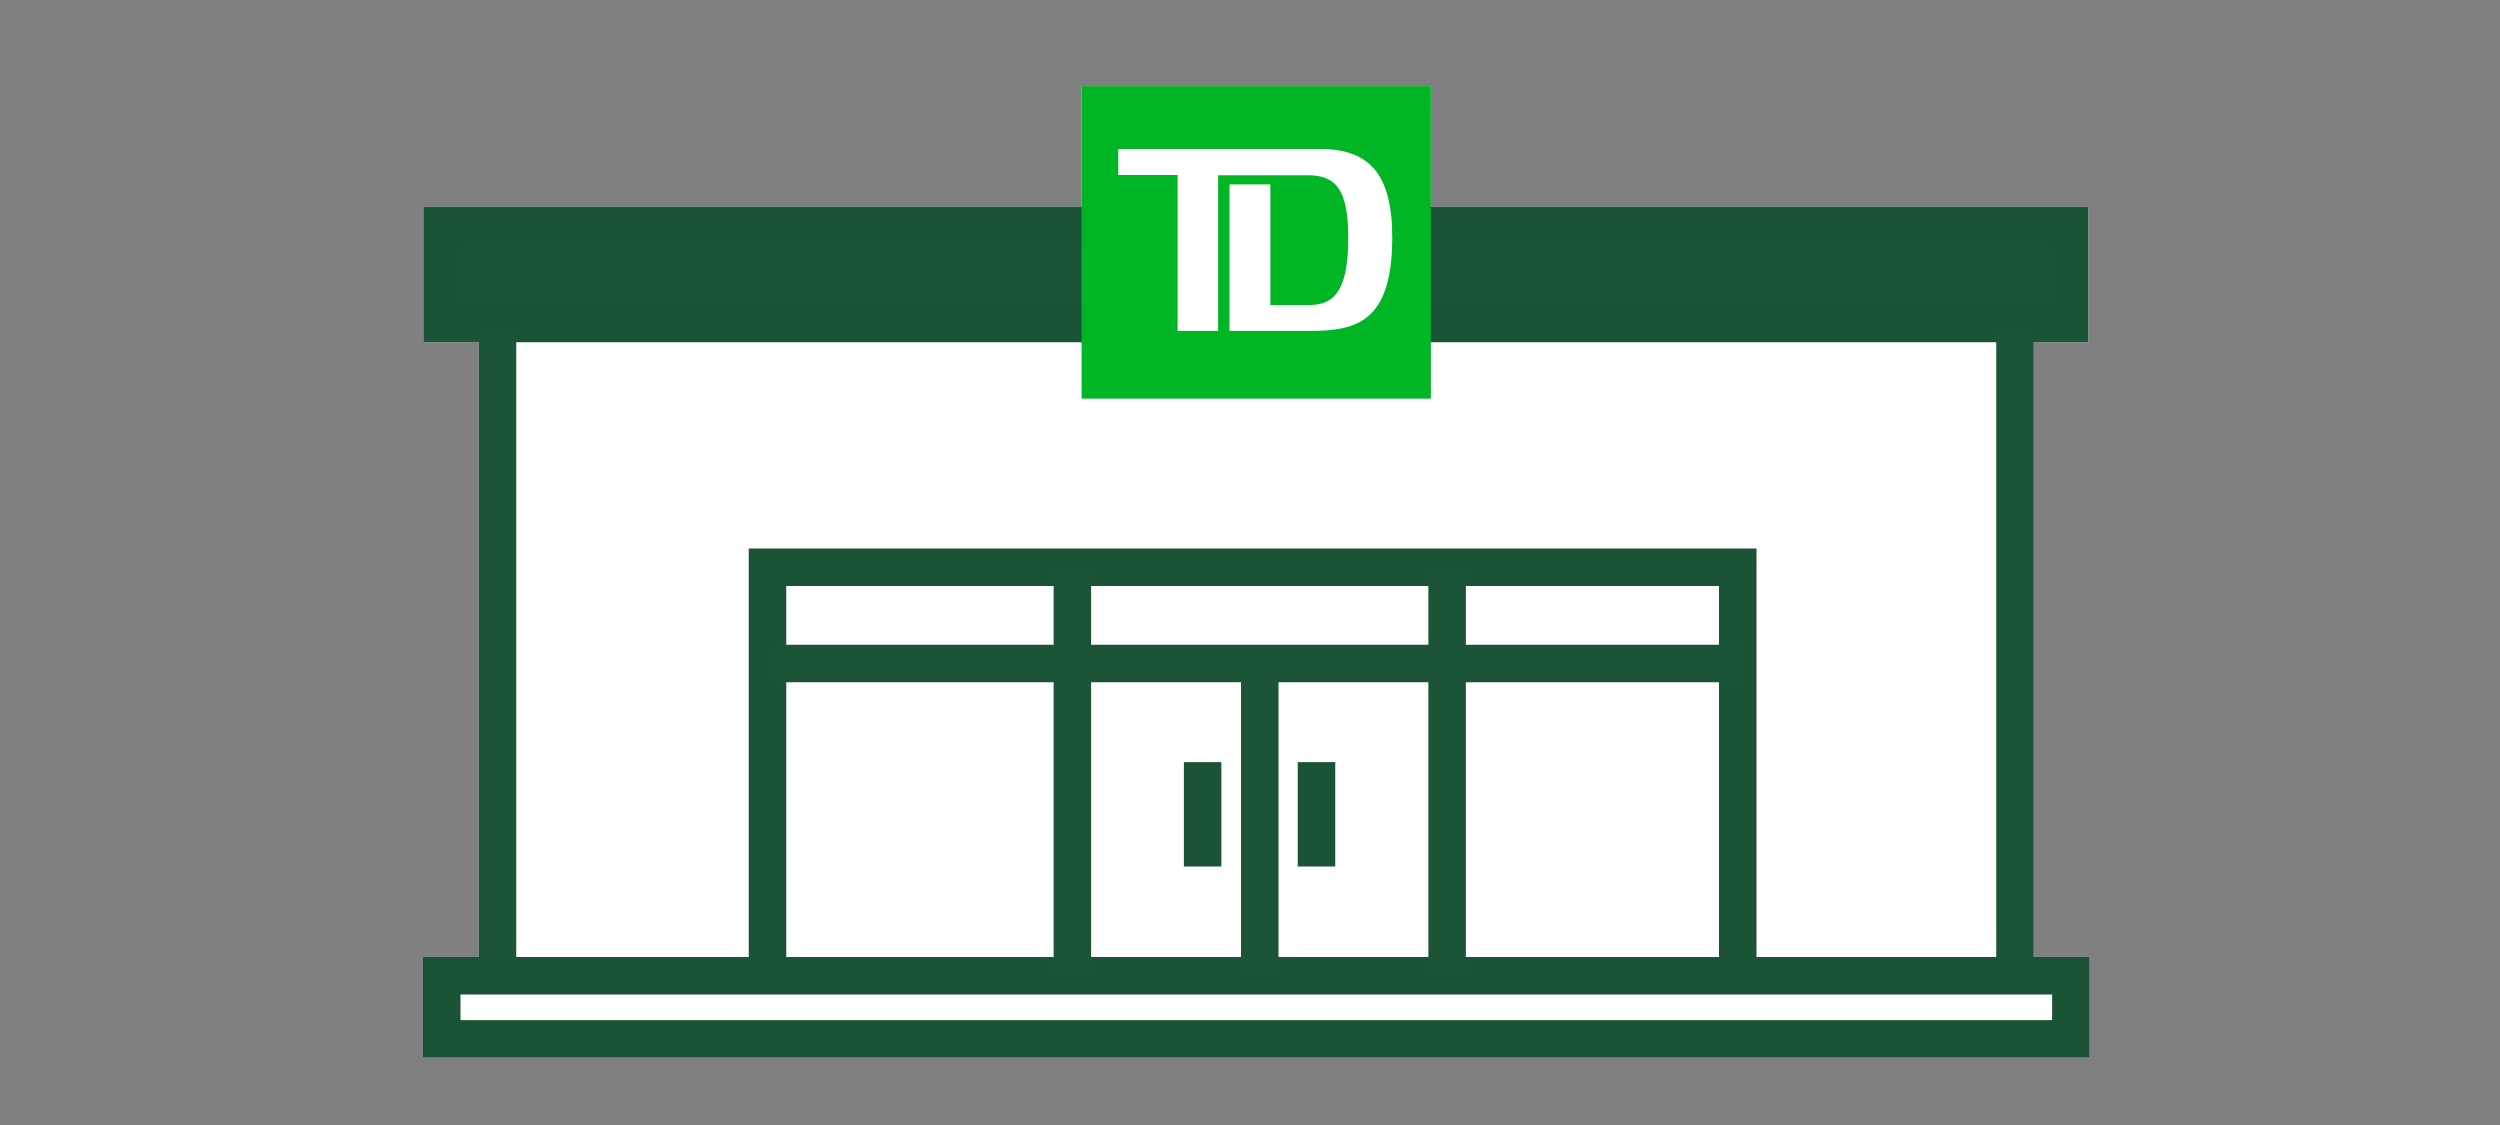
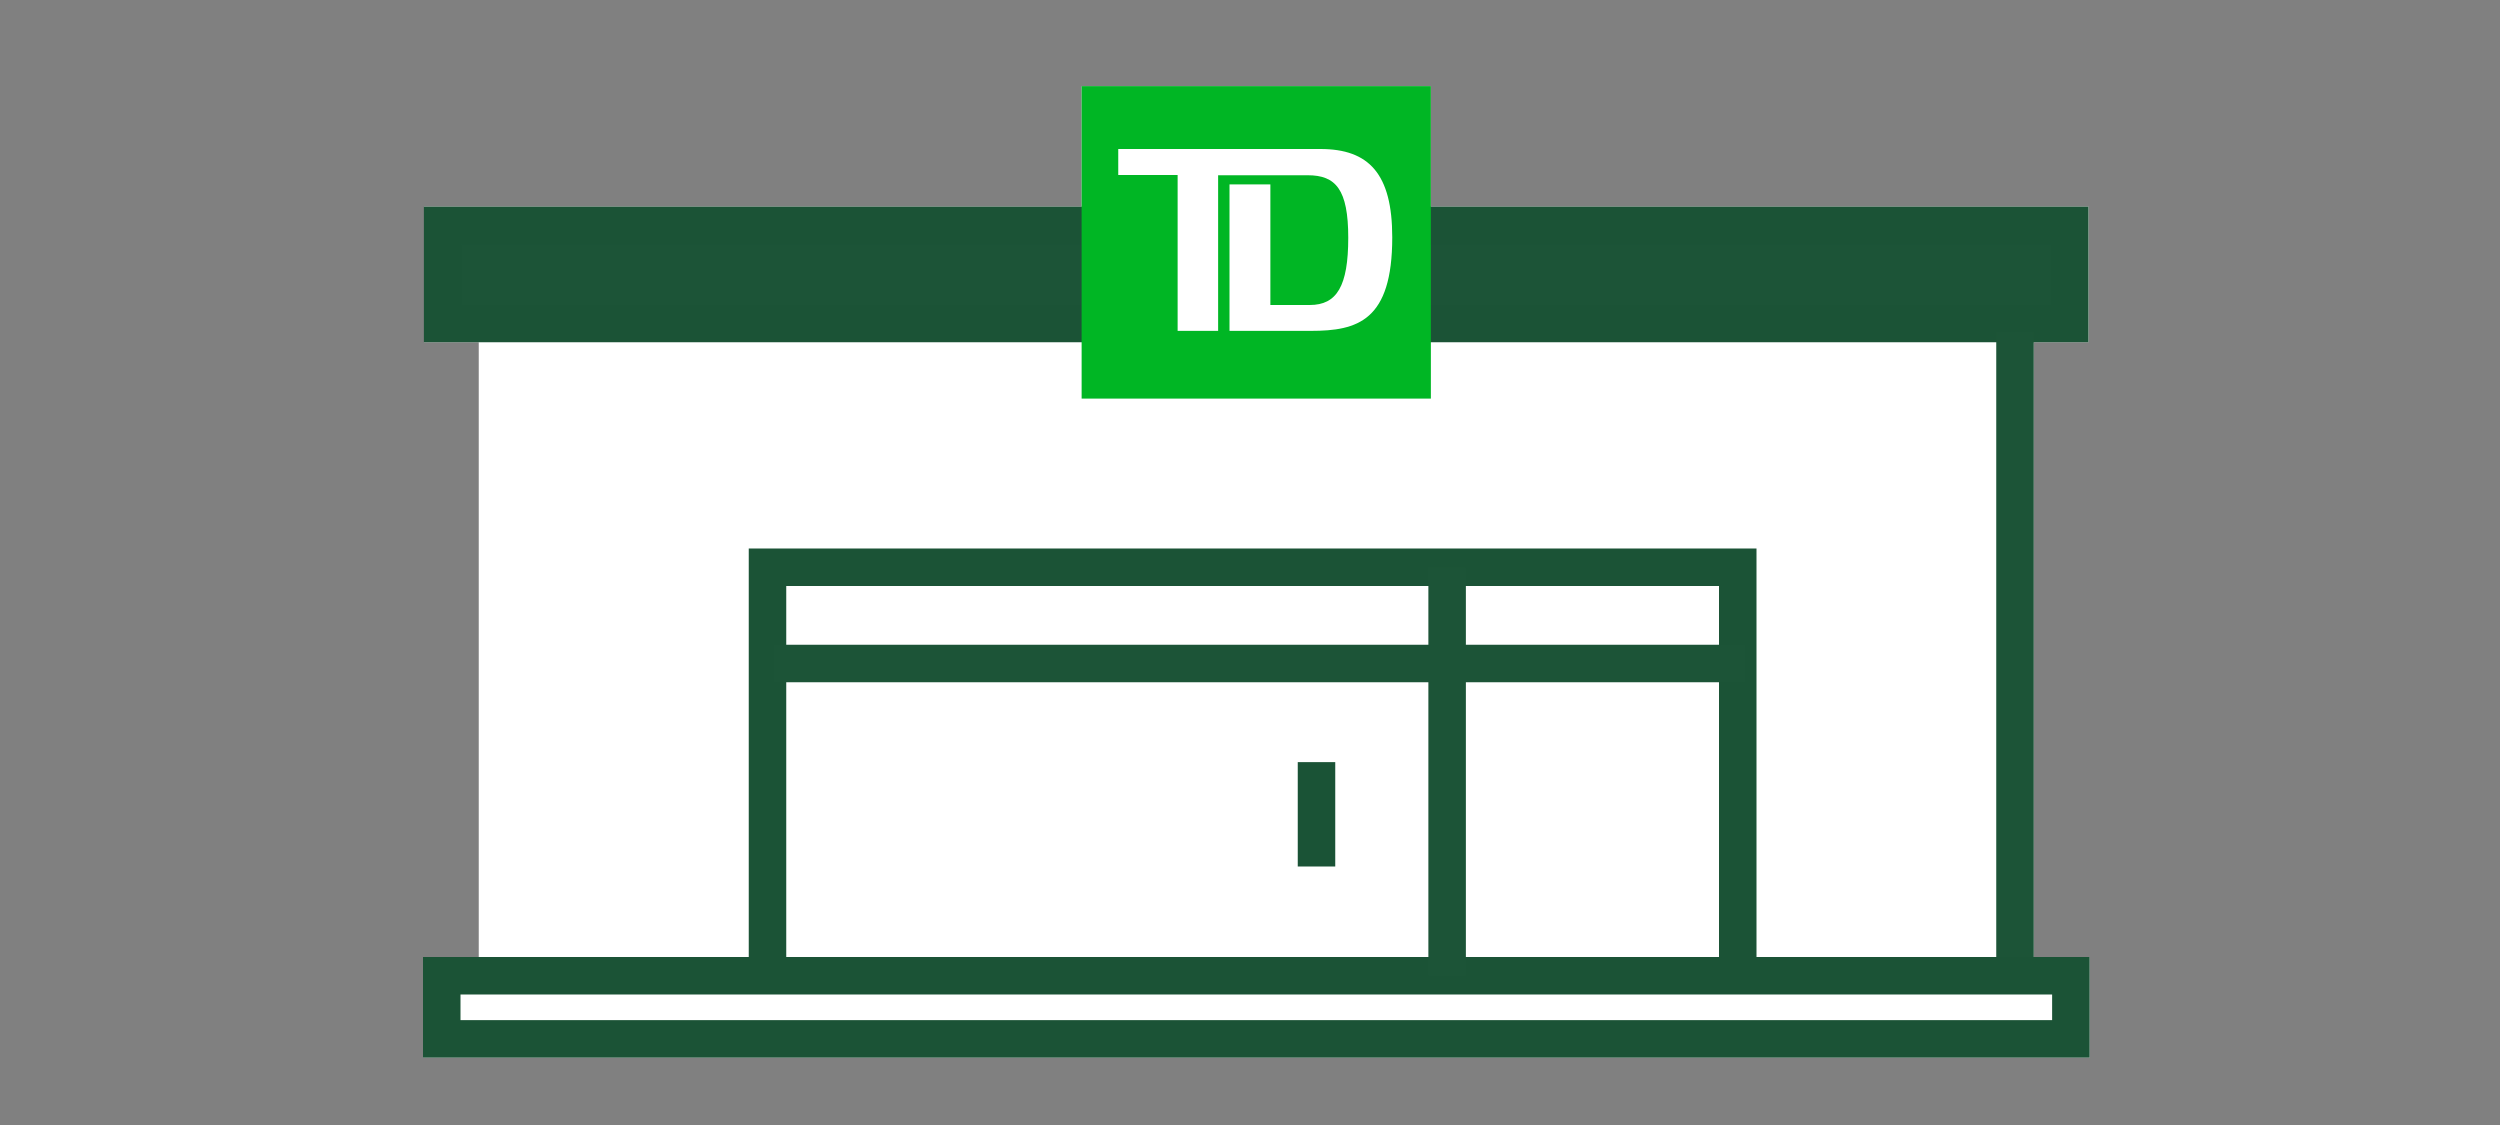
<svg xmlns="http://www.w3.org/2000/svg" viewBox="0 0 200 90">
  <rect x="0" y="0" width="200" height="90" fill="#808080" stroke="none" />
  <defs>
    <style>.cls-1{fill:#fff;}.cls-2,.cls-5{fill:#1c5437;}.cls-2,.cls-4{stroke:#1b5336;}.cls-2,.cls-3,.cls-4,.cls-5,.cls-6{stroke-miterlimit:10;stroke-width:3px;}.cls-3,.cls-4,.cls-6{fill:none;}.cls-3,.cls-5{stroke:#1c5437;}.cls-6{stroke:#1a5336;}.cls-7{fill:#00b624;}</style>
  </defs>
  <title>TDBankBuilding_smp_200x90</title>
  <g id="FLT_ART_WORKS" data-name="FLT ART WORKS">
    <polygon class="cls-1" points="167.17 76.56 167.17 84.61 33.84 84.61 33.84 76.56 38.3 76.56 38.3 27.38 33.92 27.38 33.92 16.53 86.53 16.53 86.53 6.9 114.47 6.9 114.47 16.53 167.09 16.53 167.09 27.38 162.7 27.38 162.7 76.56 167.17 76.56" />
    <rect class="cls-2" x="35.41" y="18.03" width="130.17" height="7.85" />
-     <line class="cls-3" x1="39.8" y1="78.06" x2="39.8" y2="26.54" />
    <line class="cls-3" x1="161.2" y1="26.54" x2="161.2" y2="78.06" />
    <rect class="cls-4" x="35.34" y="78.06" width="130.33" height="5.05" />
    <polyline class="cls-4" points="61.4 78.11 61.4 45.38 139.02 45.38 139.02 78.11" />
    <line class="cls-5" x1="61.97" y1="53.08" x2="139.6" y2="53.08" />
-     <line class="cls-3" x1="85.79" y1="78.07" x2="85.79" y2="45.38" />
    <line class="cls-3" x1="115.77" y1="45.38" x2="115.77" y2="78.07" />
-     <line class="cls-3" x1="100.78" y1="53.12" x2="100.78" y2="78.16" />
-     <line class="cls-6" x1="96.21" y1="60.97" x2="96.21" y2="69.32" />
    <line class="cls-6" x1="105.32" y1="60.97" x2="105.32" y2="69.32" />
    <rect class="cls-1" x="87.89" y="10.9" width="25" height="19.07" />
    <path class="cls-7" d="M86.53,6.89v25h27.94v-25Zm18.34,19.58H98.36V14.75h3.27V24.4h3.15c2.17,0,3.08-1.51,3.08-5.38s-1-5-3.24-5H97.45V26.47H94.21V14H89.46V11.92h16.17c3.9,0,5.75,2,5.75,7.07C111.38,25.66,108.61,26.47,104.87,26.47Z" />
  </g>
</svg>